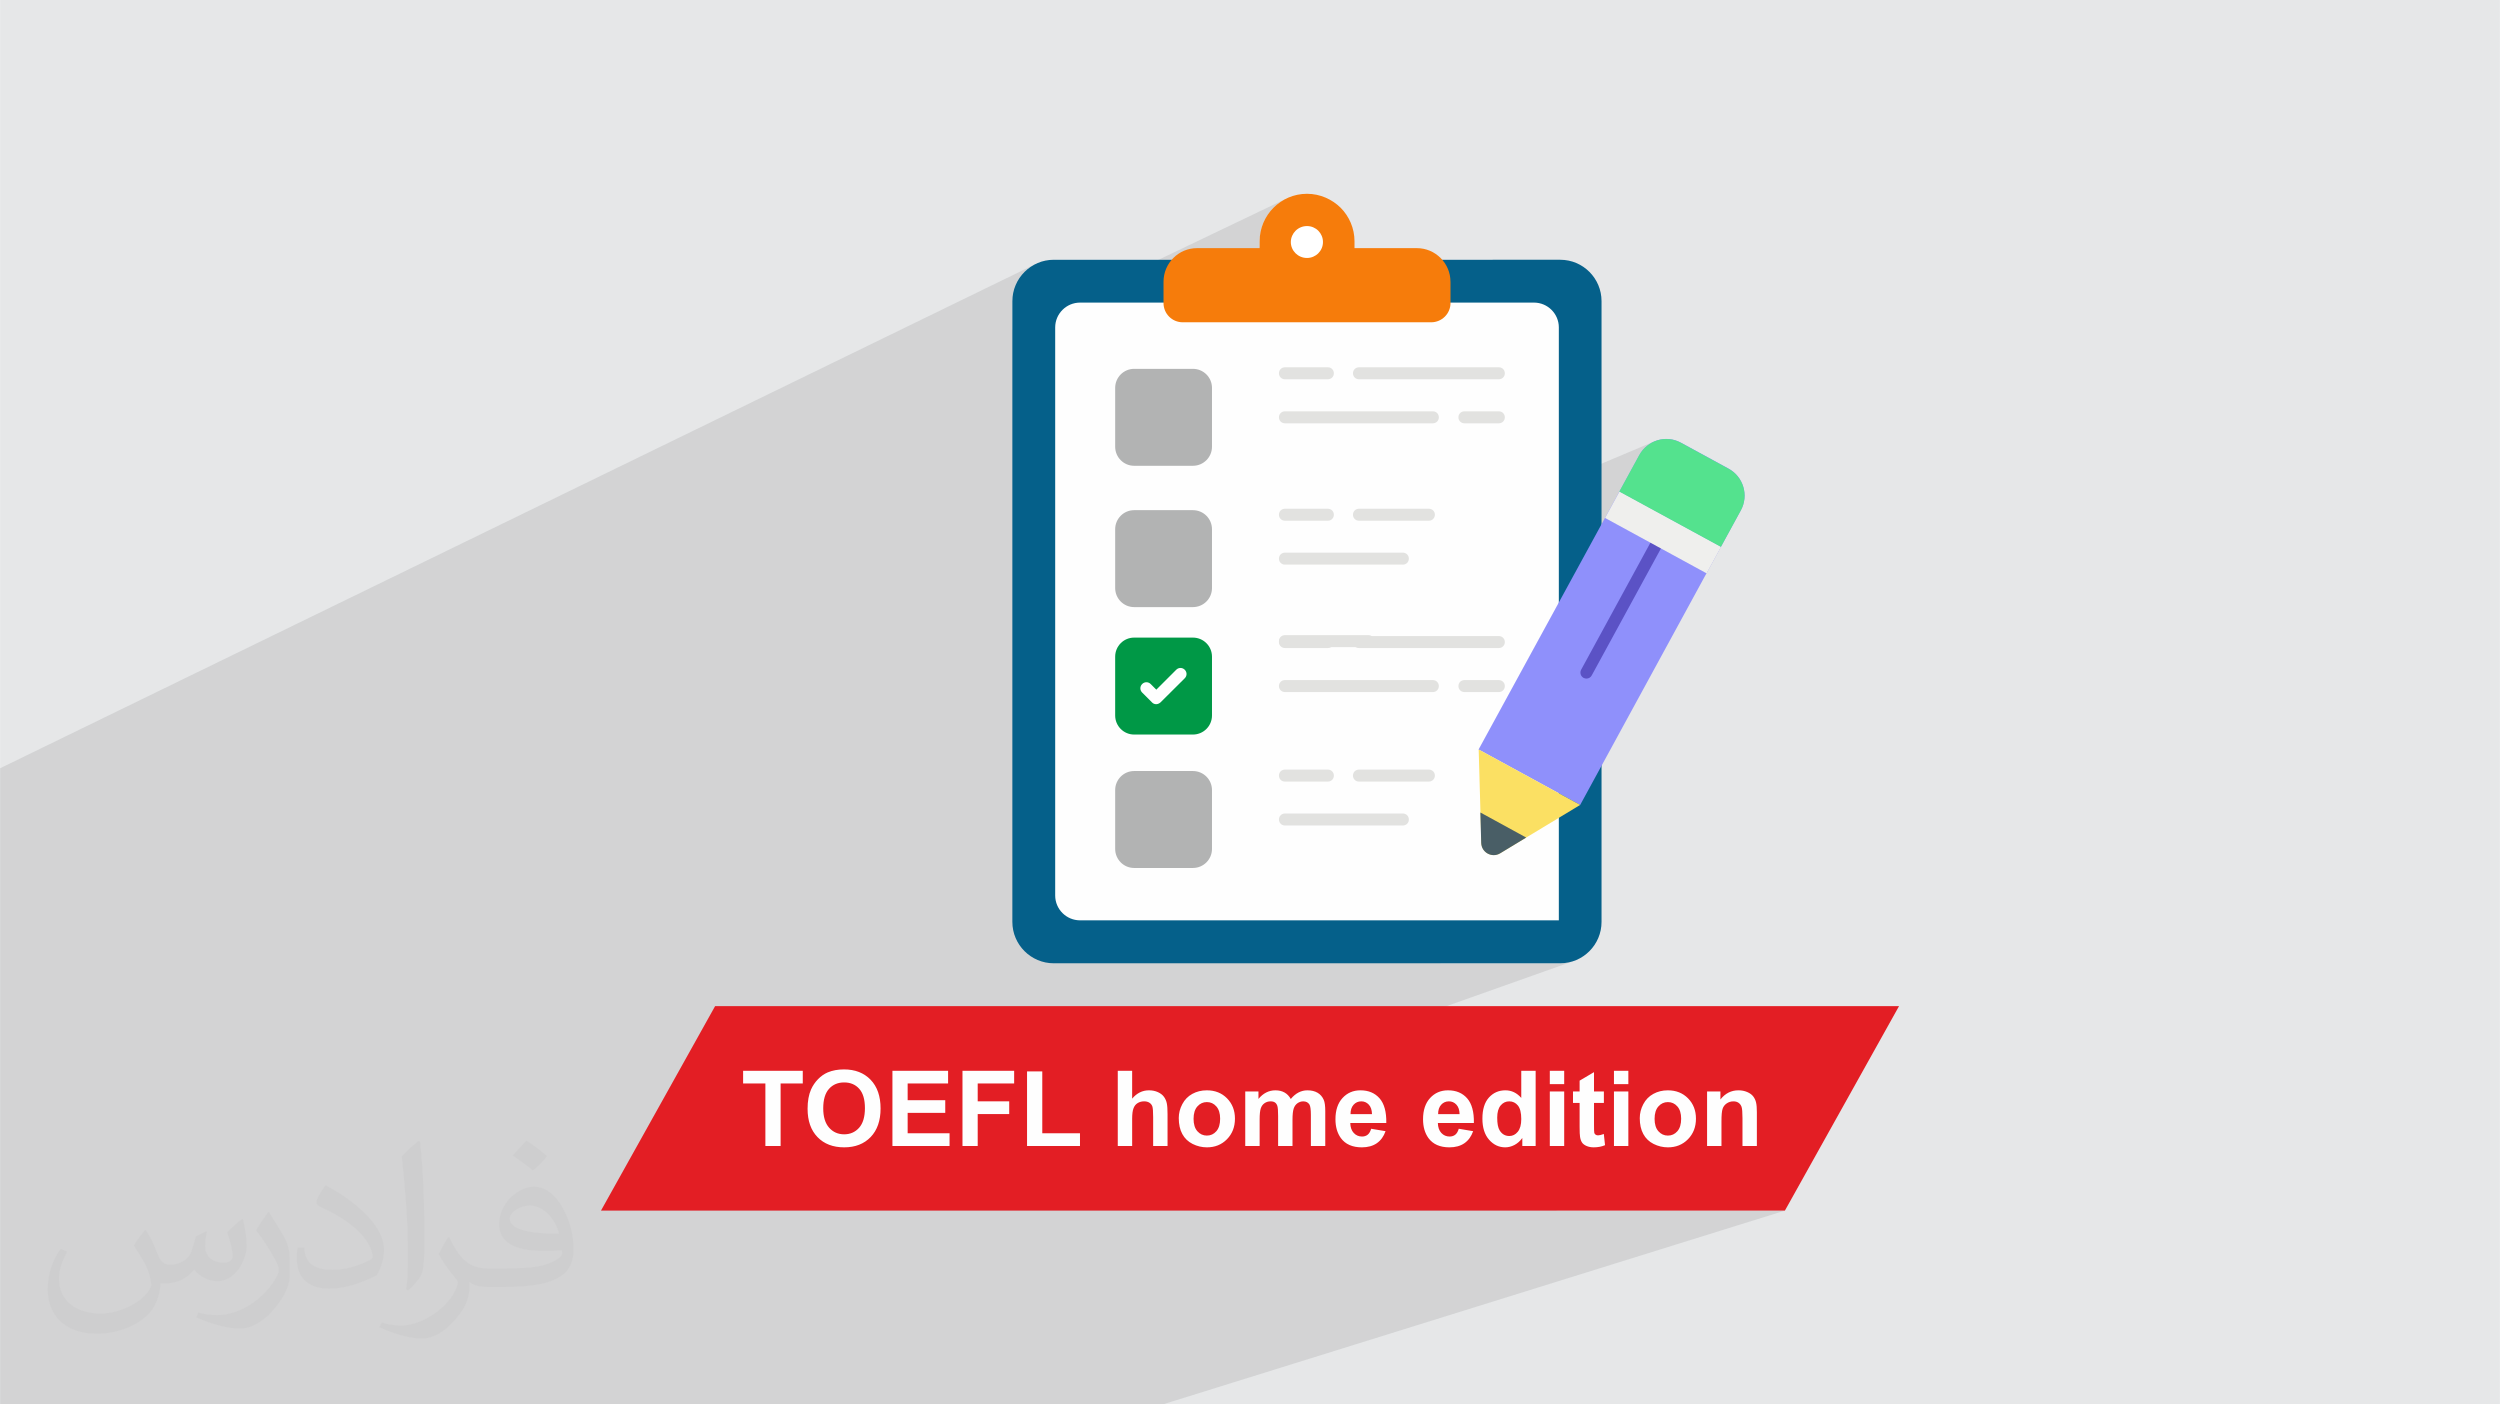
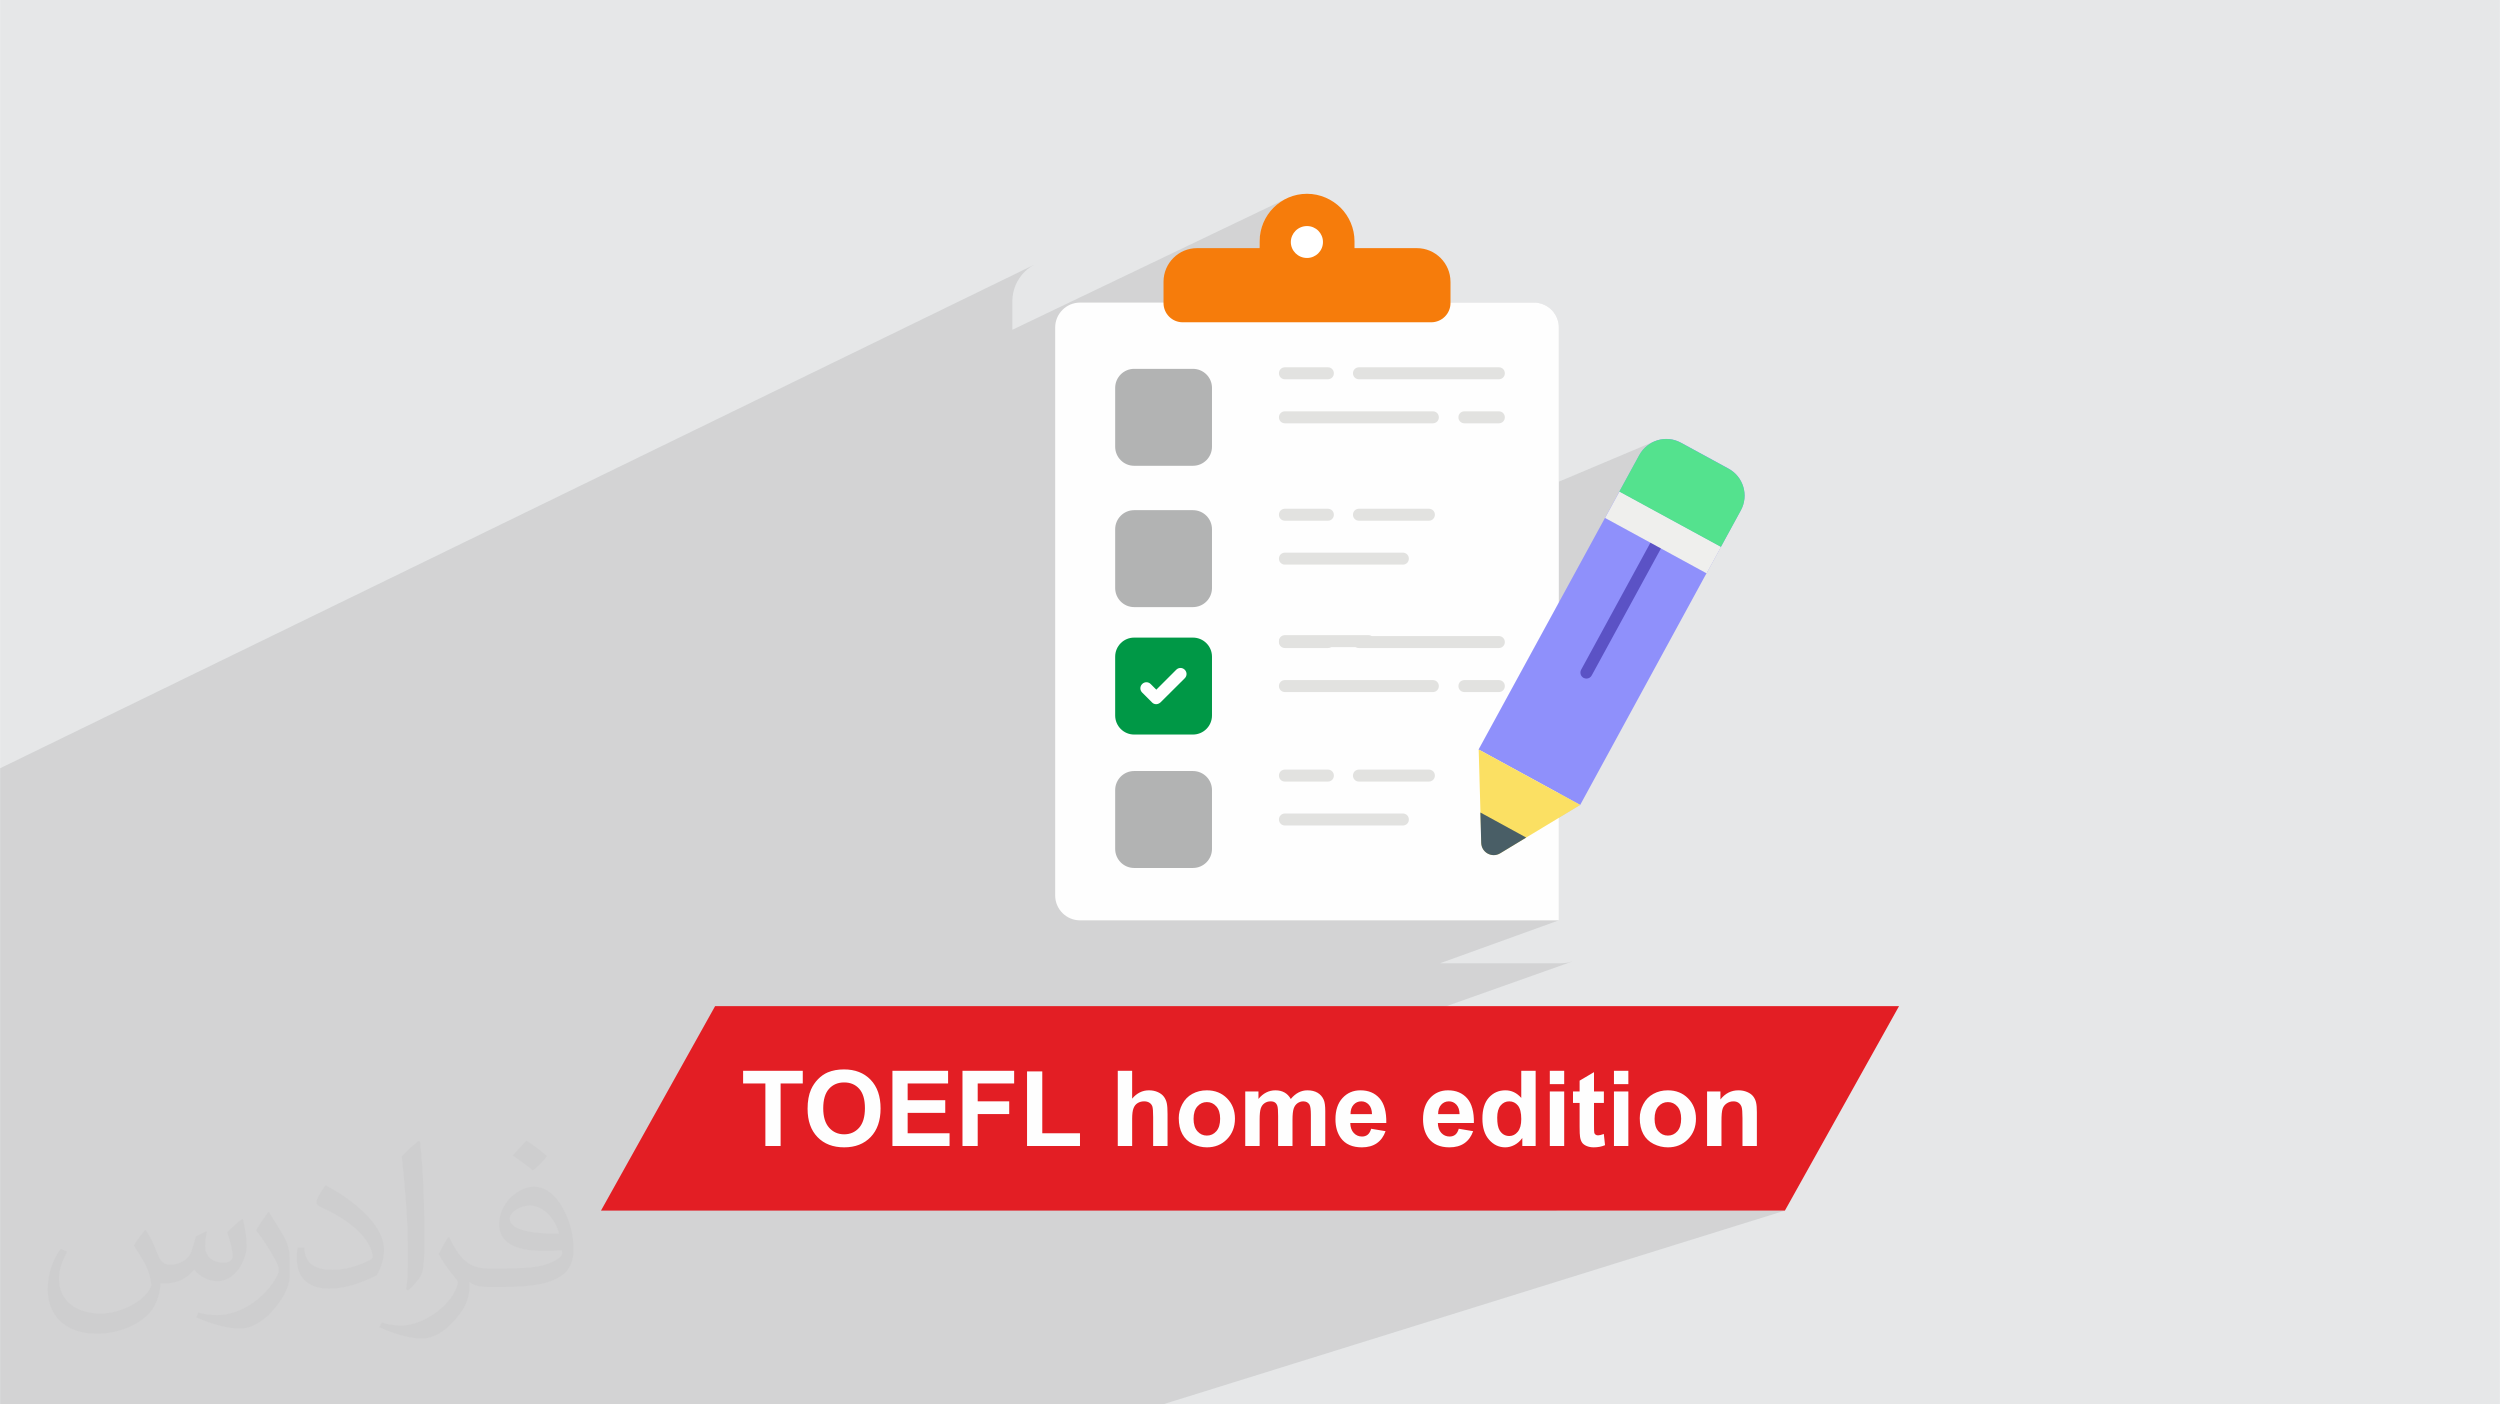
<svg xmlns="http://www.w3.org/2000/svg" xml:space="preserve" width="3.708in" height="2.083in" version="1.0" style="shape-rendering:geometricPrecision; text-rendering:geometricPrecision; image-rendering:optimizeQuality; fill-rule:evenodd; clip-rule:evenodd" viewBox="0 0 3702.73 2080.18">
  <defs>
    <style type="text/css">
   
    .fil16 {fill:#E31E24}
    .fil0 {fill:#E6E7E8}
    .fil4 {fill:#FEFEFE;fill-rule:nonzero}
    .fil13 {fill:#B2B3B3;fill-rule:nonzero}
    .fil11 {fill:#009846;fill-rule:nonzero}
    .fil3 {fill:#05608A;fill-rule:nonzero}
    .fil9 {fill:#495E66;fill-rule:nonzero}
    .fil15 {fill:#54E28E;fill-rule:nonzero}
    .fil10 {fill:#5B52C5;fill-rule:nonzero}
    .fil7 {fill:#8F90FB;fill-rule:nonzero}
    .fil12 {fill:#E2E2E0;fill-rule:nonzero}
    .fil14 {fill:#EFEFED;fill-rule:nonzero}
    .fil5 {fill:#F67C0B;fill-rule:nonzero}
    .fil8 {fill:#FBE063;fill-rule:nonzero}
    .fil6 {fill:white;fill-rule:nonzero}
    .fil2 {fill:#373435;fill-opacity:0.031}
    .fil1 {fill:#2B2A29;fill-opacity:0.102}
   
  </style>
  </defs>
  <g id="Layer_x0020_1">
    <polygon class="fil0" points="-0,0 3702.73,0 3702.73,2080.18 -0,2080.18 " />
    <polygon class="fil1" points="-0,1935.07 -0,1931.01 -0,1930.45 -0,1930.16 -0,1910.3 -0,1910.06 -0,1909.12 -0,1899.94 -0,1895 -0,1868.55 -0,1837.49 -0,1821.54 -0,1816.38 -0,1809.79 -0,1807.91 -0,1801.89 -0,1791.68 -0,1789.49 -0,1788.92 -0,1786.79 -0,1785.38 -0,1778.33 -0,1775.25 -0,1770.68 -0,1770.43 -0,1770.07 -0,1752.69 -0,1752.12 -0,1748.69 -0,1747.58 -0,1745.05 -0,1738.43 -0,1737.32 -0,1734.85 -0,1734.32 -0,1733.57 -0,1732.46 -0,1724.48 -0,1724.41 -0,1719.46 -0,1719.42 -0,1708.29 -0,1707.67 -0,1707.66 -0,1672.24 -0,1665.51 -0,1656.58 -0,1653.91 -0,1651.86 -0,1647.9 -0,1637.56 -0,1633.15 -0,1632.74 -0,1622.89 -0,1620.93 -0,1618.14 -0,1617.83 -0,1617.17 -0,1594.85 -0,1587.22 -0,1584.45 -0,1579.67 -0,1550.07 -0,1514.41 -0,1499.01 -0,1497.9 -0,1481.03 -0,1478.8 -0,1477.13 -0,1466.63 -0,1464.02 -0,1461.91 -0,1453.62 -0,1448.96 -0,1448 -0,1447.29 -0,1446.39 -0,1430.36 -0,1423.92 -0,1413.38 -0,1412.19 -0,1408.69 -0,1407.05 -0,1339.38 -0,1324.28 -0,1297.24 -0,1291.85 -0,1279.67 -0,1262.59 -0,1251.42 -0,1250.98 -0,1249.33 -0,1242.68 -0,1236.33 -0,1212.91 -0,1210.31 -0,1209.6 -0,1206.39 -0,1170.42 -0,1137.95 1531.5,392.2 1526.44,395.28 1521.72,398.81 1517.36,402.78 1513.4,407.13 1509.87,411.86 1506.79,416.91 1504.2,422.27 1502.14,427.9 1500.62,433.76 1499.69,439.84 1499.37,446.09 1499.37,488.45 1908.43,292.59 1902.29,295.56 1896.5,299.09 1891.1,303.15 1886.12,307.7 1881.6,312.7 1877.57,318.12 1874.06,323.93 1871.11,330.08 1868.76,336.53 1867.04,343.27 1865.98,350.24 1865.62,357.42 1865.62,365.53 1926.46,336.71 1930.96,335.33 1935.81,334.84 1940.6,335.33 1945.05,336.71 1949.06,338.9 1952.56,341.8 1955.43,345.3 1957.6,349.31 1958.97,353.74 1959.44,358.48 1958.96,363.27 1957.58,367.72 1955.39,371.73 1952.49,375.22 1948.99,378.1 1944.97,380.27 1799.99,448.22 2272.02,448.22 2279.42,448.97 2286.31,451.12 2292.56,454.52 2298.01,459.02 2302.51,464.47 2305.9,470.71 2308.05,477.61 2308.8,485.01 2308.8,713.44 2451.02,653.46 2449.75,654.04 2450.84,653.58 2446.87,655.42 2443.08,657.64 2439.51,660.22 2438.94,660.72 2436.28,663.06 2433.25,666.3 2430.48,669.93 2428.04,673.9 2398.55,727.93 2398.71,727.86 2549.12,809.91 2527.67,849.23 2415.45,894.22 2357.49,1000.51 2308.8,1019.66 2308.8,1019.66 2357.49,1000.51 2356.83,1001.58 2356.04,1002.51 2355.15,1003.3 2354.18,1003.96 2353.13,1004.47 2308.8,1021.89 2308.8,1174.98 2340.43,1192.25 2308.8,1211.36 2308.8,1363.21 2132.74,1426.82 2310.93,1426.82 2317.18,1426.5 2323.25,1425.57 2329.11,1424.05 1790.82,1615.11 1791.86,1615.15 1796.13,1615.71 1800.19,1616.64 1804.04,1617.94 1807.68,1619.61 1811.12,1621.66 1814.36,1624.08 1816.84,1626.37 1844.3,1616.68 1863.9,1616.68 1863.9,1621.95 1878.66,1616.76 1881.99,1615.76 1885.44,1615.16 1889.02,1614.96 1890.92,1615.02 1892.76,1615.16 1894.54,1615.41 1896.25,1615.76 1897.9,1616.21 1899.48,1616.76 1901,1617.41 1902.45,1618.16 1903.85,1619.01 1905.18,1619.95 1906.44,1621.01 1907.65,1622.16 1908.45,1623.05 1926.4,1616.76 1928,1616.21 1929.63,1615.76 1931.29,1615.41 1932.97,1615.16 1934.68,1615.02 1936.42,1614.96 1938.59,1615.02 1940.68,1615.19 1942.68,1615.47 1944.61,1615.86 1946.44,1616.37 1948.2,1616.99 1949.87,1617.72 1951.46,1618.57 1952.94,1619.52 1954.33,1620.59 1955.63,1621.75 1956.82,1623.02 1957.92,1624.4 1958.92,1625.88 1959.83,1627.48 1960.63,1629.18 1961.15,1630.56 1961.36,1631.28 2003.69,1616.56 2007.26,1615.68 2011.01,1615.14 2014.93,1614.96 2019.3,1615.15 2023.44,1615.71 2027.34,1616.64 2031.01,1617.94 2034.44,1619.61 2037.63,1621.66 2040.59,1624.08 2043.32,1626.86 2045.74,1630.04 2047.83,1633.61 2049.58,1637.58 2050.99,1641.94 2051.61,1644.65 2133.43,1616.56 2137,1615.68 2140.75,1615.14 2144.67,1614.96 2149.04,1615.15 2153.18,1615.71 2157.08,1616.64 2160.36,1617.8 2253.17,1586.03 2274.49,1586.03 2274.49,1593.18 2295.46,1586.03 2316.77,1586.03 2316.77,1603.01 2360.93,1588.05 2360.93,1596.02 2390.48,1586.03 2411.8,1586.03 2411.8,1605.79 2375.55,1617.94 2375.55,1621.68 2390.48,1616.68 2411.8,1616.68 2411.8,1631.86 2456.33,1617.02 2458.98,1616.29 2461.69,1615.71 2464.48,1615.29 2467.34,1615.05 2470.26,1614.96 2474.74,1615.15 2479,1615.71 2483.06,1616.64 2486.91,1617.94 2490.56,1619.61 2494,1621.66 2497.23,1624.08 2499.57,1626.23 2528.42,1616.68 2548.17,1616.68 2548.17,1621.95 2563.58,1616.87 2567.18,1615.81 2570.96,1615.18 2574.9,1614.96 2576.65,1615 2578.37,1615.13 2580.05,1615.33 2581.69,1615.61 2583.29,1615.96 2584.85,1616.4 2586.38,1616.91 2587.87,1617.5 2589.3,1618.17 2590.64,1618.87 2591.89,1619.62 2593.04,1620.41 2594.11,1621.24 2595.08,1622.11 2595.97,1623.03 2596.76,1623.99 2597.49,1625 2598.16,1626.03 2598.77,1627.11 2599.33,1628.21 2599.82,1629.35 2600.26,1630.52 2600.64,1631.72 2600.96,1632.96 2601.24,1634.28 2601.49,1635.74 2601.69,1637.32 2601.86,1639.05 2601.99,1640.91 2602.08,1642.9 2602.13,1645.03 2602.15,1647.3 2602.15,1697.41 2304.28,1793.14 2643.66,1793.14 1722.21,2080.18 1411.07,2080.18 1364.3,2080.18 1305.69,2080.18 1254.25,2080.18 1241.27,2080.18 1207.66,2080.18 1207.29,2080.18 1197.95,2080.18 1176.25,2080.18 1160.9,2080.18 1160.82,2080.18 1158.82,2080.18 1156.5,2080.18 1144.88,2080.18 1127.65,2080.18 1118.78,2080.18 1115.62,2080.18 1087.98,2080.18 1069.41,2080.18 1065.68,2080.18 1046.79,2080.18 1038.59,2080.18 1025.93,2080.18 1025.77,2080.18 1017.17,2080.18 1007.35,2080.18 997.61,2080.18 994.32,2080.18 981.57,2080.18 977.98,2080.18 970.26,2080.18 962.98,2080.18 954.43,2080.18 949.68,2080.18 947.05,2080.18 946.68,2080.18 943.06,2080.18 928.25,2080.18 924.47,2080.18 914.98,2080.18 912.17,2080.18 907.85,2080.18 907.25,2080.18 901.45,2080.18 899.91,2080.18 894.33,2080.18 866.32,2080.18 864.5,2080.18 862.96,2080.18 857.56,2080.18 855.01,2080.18 846.07,2080.18 840.79,2080.18 834.78,2080.18 832.42,2080.18 829.02,2080.18 827.93,2080.18 809.5,2080.18 797.49,2080.18 785.28,2080.18 782.86,2080.18 780.11,2080.18 754.06,2080.18 752.11,2080.18 715.39,2080.18 696.49,2080.18 669.71,2080.18 647.9,2080.18 640.38,2080.18 632.4,2080.18 617.59,2080.18 602.8,2080.18 597.66,2080.18 585.64,2080.18 575.44,2080.18 561.15,2080.18 548.08,2080.18 530.98,2080.18 517.3,2080.18 516.71,2080.18 480.48,2080.18 471.87,2080.18 470.02,2080.18 469.46,2080.18 433.12,2080.18 419.91,2080.18 410.82,2080.18 397.68,2080.18 381.58,2080.18 344.39,2080.18 324.19,2080.18 311.03,2080.18 306.68,2080.18 298.04,2080.18 292.6,2080.18 265.59,2080.18 261.14,2080.18 242.97,2080.18 220.5,2080.18 220.28,2080.18 219.15,2080.18 204.32,2080.18 198.11,2080.18 178.59,2080.18 174.09,2080.18 170.16,2080.18 168.34,2080.18 161.26,2080.18 159.87,2080.18 157.39,2080.18 125.35,2080.18 121.16,2080.18 119.26,2080.18 114.52,2080.18 93.68,2080.18 75.25,2080.18 67.19,2080.18 3.94,2080.18 -0,2080.18 -0,2071.31 -0,2054.52 -0,2052.35 -0,2043.6 -0,2038.02 -0,2022.92 -0,2018.17 -0,2017.65 -0,2017.64 -0,2008.31 -0,1974.62 -0,1972.99 -0,1971.3 -0,1963.12 -0,1953.04 -0,1951 -0,1948.07 -0,1945.05 -0,1943.12 " />
    <path class="fil2" d="M215.96 1821.93c7.07,10.71 11.65,21.01 16.13,32.45 3.33,6.66 5.09,18.93 20.7,18.93 4.57,0 11.13,-1.35 16.95,-4.57 6.55,-3.44 11.54,-8.64 14.15,-16.53l6.24 -21.01 15.19 -7.49 1.04 1.04c-2.08,7.91 -2.59,15.5 -2.59,21.43 0,17.57 15.19,24.23 27.25,24.23 7.07,0 13.42,-3.44 13.42,-9.89 0,-8.32 -3.53,-22.47 -8.12,-35.16 7.07,-7.07 14.15,-14.15 22.26,-19.87l1.25 0.63c3.53,14.98 5.51,29.75 5.51,39.63 0,9.67 -4.27,20.39 -7.8,27.36 -7.28,13.73 -20.18,24.65 -35.78,24.65 -11.85,0 -25.06,-5.93 -34.12,-16.95l-0.52 0c-8.53,10.61 -21.74,20.18 -42.86,20.18l-6.55 0c-1.04,13.94 -4.05,23.81 -8.64,32.66 -12.58,24.54 -49.92,41.92 -85.08,41.92 -48.89,0 -73.43,-28.19 -73.43,-65.73 0,-23.19 7.59,-44.72 19.24,-60.01l9.56 3.95c-7.28,13.94 -12.17,27.04 -12.17,39.94 0,35.16 28.61,51.9 61.58,51.9 30.58,0 68.44,-19.45 75.31,-42.02 -2.59,-24.65 -11.85,-36.19 -26,-58.66 4.27,-7.49 9.78,-14.98 16.64,-22.98l1.25 0 0 0 0 0 -0.01 -0.04zm563.83 -132.3c10.3,6.45 20.39,14.04 30.27,22.78 -5.51,7.8 -12.38,14.88 -20.91,21.12 -9.89,-8.01 -19.76,-14.88 -29.86,-22.16 6.86,-7.7 13.63,-15.08 20.49,-21.74l0 0 0 0 0 0 0 0 0 0 0.01 0zm5.3 96.11c-16.64,0 -30.27,10.92 -30.27,19.03 0,17.38 33.28,22.78 73.12,22.56 -4.99,-20.39 -22.47,-41.61 -42.86,-41.61l0 0.01zm-37.35 92.99c21.64,0 40.57,-0.63 55.02,-4.27 16.13,-4.05 29.75,-12.17 29.75,-17.78 0,-1.46 0,-3.22 -0.52,-4.68 -9.05,0.83 -19.45,0.83 -28.5,0.83 -29.33,0 -51.79,-6.66 -60.64,-23.09 -2.19,-4.57 -3.74,-9.67 -3.74,-15.5 0,-15.92 6.86,-31.41 18.93,-42.13 10.08,-8.84 21.22,-14.35 32.55,-14.35 20.49,0 36.81,16.44 48.26,42.34 6.24,14.15 10.5,30.47 10.5,51.07 0,13.73 -3.74,25.27 -12.27,33.8 -15.92,15.4 -45.24,21.22 -90.17,21.22l-20.39 0 0 0 -5.3 0c-11.13,0 -19.14,-1.98 -25.48,-6.86l-1.04 0c0.31,2.59 0.52,5.09 0.52,7.49 0,10.08 -3.33,22.98 -10.08,33.28 -19.97,29.64 -41.61,42.53 -60.33,42.53 -18.93,0 -42.13,-7.28 -63.03,-16.75l3.74 -7.28c6.76,2.81 16.13,4.68 29.02,4.68 33.8,0 78.21,-32.45 83.72,-64.17 -1.25,-2.59 -3.53,-6.03 -6.76,-9.67 -9.89,-11.75 -16.13,-21.53 -21.95,-31.82 4.99,-9.89 9.56,-17.78 13.83,-24.96l1.77 -0.21c14.46,29.44 27.56,46.28 56.78,46.28l4.57 0 0 0 21.22 0 0 0 0 0 0 0 0 0 0 0 0.04 0zm-146.45 31.1c2.5,-13.52 2.7,-28.7 2.7,-42.86l0 -21.01c0,-39.21 -4.99,-96.2 -9.05,-133.34 7.07,-7.59 16.95,-16.53 24.75,-22.56l2.29 0.63c5.3,46.7 6.55,100.79 6.55,150.81 0,13.11 -0.52,25.9 -1.77,35.26 -0.73,11.85 -7.59,20.8 -22.26,34.53l-3.22 -1.46zm-150.71 -61.89c0.73,18.41 9.78,32.87 41.4,32.87 19.66,0 36.3,-5.09 54.71,-13.83 3.33,-1.46 5.09,-3.44 5.09,-5.09 0,-11.54 -8.84,-26.83 -23.71,-40.77 -14.46,-13.11 -33.6,-24.65 -51.48,-32.35 -6.14,-2.59 -8.12,-5.3 -8.12,-7.91 0,-5.3 7.07,-16.44 12.9,-24.44l1.98 -0.21c20.49,10.71 43.38,26.63 60.33,44.3 15.4,16.33 24.96,32.87 24.96,50.86 0,13.31 -4.05,25.79 -10.61,37.44 -22.47,11.33 -46.39,19.97 -70.1,19.97 -28.81,0 -48.47,-13.52 -48.47,-45.24 0,-3.44 0,-8.73 1.25,-15.61l9.89 0 0 0 0 0 0 0 0 0 0 0 -0.01 0zm-52.11 -52.32l17.89 28.92c6.55,10.71 12.69,22.37 12.69,40.77l0 23.5c0,19.03 -12.17,39.42 -31.82,59.6 -15.4,13.63 -29.02,19.45 -41.61,19.45 -18.72,0 -40.15,-5.82 -64.9,-16.44l2.81 -7.28c7.8,2.08 16.84,3.84 27.98,3.84 35.58,-0.21 71.97,-26.21 88.61,-57.93 1.98,-3.64 2.7,-7.07 2.7,-9.47 0,-3.64 -1.98,-7.7 -3.53,-11.33 -9.05,-17.05 -19.14,-32.66 -30.27,-47.12 5.82,-9.16 11.65,-17.99 17.99,-26.73l1.46 0.21 0 0 0 0 0 0 0 0 0 0 -0.01 0z" />
-     <path class="fil3" d="M2372.06 446.08l0 919.42c0,33.76 -27.37,61.31 -61.13,61.31l-750.26 0c-33.76,0 -61.3,-27.54 -61.3,-61.3l0 -919.43c0,-33.76 27.54,-61.3 61.3,-61.3l750.26 -0.01c33.76,0 61.13,27.54 61.13,61.31z" />
    <path class="fil4" d="M2308.8 485.01l0 714.36 0 163.84 -709.21 -0.01c-20.26,0 -36.78,-16.53 -36.78,-36.78l0 -841.42c0,-20.26 16.53,-36.79 36.78,-36.79l672.43 0c20.26,0 36.79,16.53 36.79,36.79z" />
    <path class="fil5" d="M2148.34 417.3l0 31.63c0,15.64 -12.8,28.43 -28.61,28.43l-368.02 0c-15.81,0 -28.43,-12.79 -28.43,-28.43l0 -31.63c0,-27.37 22.21,-49.76 49.58,-49.76l92.76 0 0 -10.13c0,-38.74 31.28,-70.37 70.19,-70.37 19.37,0 37.14,8.17 49.75,20.61 12.62,12.62 20.61,30.39 20.61,49.76l0 10.13 92.4 0c27.37,0 49.75,22.39 49.75,49.76l0.01 0z" />
    <path class="fil6" d="M1935.81 334.84c13.15,0 23.63,10.66 23.63,23.63 0,13.15 -10.66,23.63 -23.63,23.63 -13.33,0 -23.99,-10.66 -23.99,-23.63 0.17,-12.97 10.66,-23.63 23.99,-23.63z" />
    <path class="fil7" d="M2578.38 755.82l-237.95 436.44 -150.51 -82.1 238.12 -436.25c12.08,-22.04 39.63,-30.21 61.66,-18.3l70.72 38.56c21.85,12.08 30.03,39.81 17.95,61.66l0.01 0z" />
    <path class="fil8" d="M2340.43 1192.25l-118.53 71.62c-12.08,7.29 -27.37,-1.07 -27.9,-15.28l-3.91 -138.43 150.34 82.09z" />
    <path class="fil9" d="M2192.59 1203.45l1.24 45.32c0.53,14.04 15.81,22.39 27.9,15.28l38.74 -23.46 -67.88 -37.14z" />
    <path class="fil10" d="M2349.67 1005.13c-1.42,0 -2.84,-0.35 -4.27,-1.07 -4.27,-2.31 -5.86,-7.82 -3.55,-12.08l102.53 -188.01c2.31,-4.27 7.82,-5.87 12.08,-3.55 4.27,2.31 5.87,7.81 3.55,12.08l-102.53 188.01c-1.6,3.02 -4.62,4.62 -7.82,4.62z" />
    <path class="fil11" d="M1795.07 972.67l0 87.08c0,15.63 -12.62,28.26 -28.26,28.26l-87.08 0c-15.46,0 -28.08,-12.62 -28.08,-28.26l0 -87.08c0,-15.63 12.62,-28.26 28.08,-28.26l87.08 0c15.63,0 28.26,12.62 28.26,28.26z" />
    <path class="fil12" d="M2219.95 959.88l-207.2 0c-4.98,0 -8.88,-3.91 -8.88,-8.88 0,-4.98 3.91,-8.88 8.88,-8.88l207.2 0c4.98,0 8.89,3.91 8.89,8.88 0,4.98 -3.91,8.88 -8.89,8.88z" />
    <path class="fil12" d="M1966.72 959.88l-63.62 0c-4.98,0 -8.88,-3.91 -8.88,-8.88 0,-4.98 3.91,-8.88 8.88,-8.88l63.62 0c4.98,0 8.88,3.91 8.88,8.88 0,4.98 -3.91,8.88 -8.88,8.88z" />
    <path class="fil12" d="M2219.95 1025.09l-51 0c-4.98,0 -8.88,-3.91 -8.88,-8.88 0,-4.98 3.91,-8.89 8.88,-8.89l51 0.01c4.98,0 8.89,3.91 8.89,8.88 0,4.98 -3.91,8.89 -8.89,8.89l0 -0.01z" />
    <path class="fil12" d="M2122.21 1025.09l-219.11 0c-4.98,0 -8.88,-3.91 -8.88,-8.88 0,-4.98 3.91,-8.89 8.88,-8.89l219.11 0.01c4.98,0 8.88,3.91 8.88,8.88 0,4.98 -3.91,8.89 -8.88,8.89l0 -0.01z" />
    <path class="fil13" d="M1795.07 1170.3l0 87.08c0,15.63 -12.62,28.26 -28.26,28.26l-87.08 0c-15.46,0 -28.08,-12.62 -28.08,-28.26l0 -87.08c0,-15.64 12.62,-28.26 28.08,-28.26l87.08 0c15.63,0 28.26,12.62 28.26,28.26z" />
    <path class="fil12" d="M2116.35 1157.68l-103.6 0c-4.98,0 -8.88,-3.91 -8.88,-8.88 0,-4.98 3.91,-8.88 8.88,-8.88l103.6 0c4.98,0 8.89,3.91 8.89,8.88 0,4.98 -4.09,8.88 -8.89,8.88z" />
    <path class="fil12" d="M1966.72 1157.68l-63.62 0c-4.98,0 -8.88,-3.91 -8.88,-8.88 0,-4.98 3.91,-8.88 8.88,-8.88l63.62 0c4.98,0 8.88,3.91 8.88,8.88 0,4.98 -3.91,8.88 -8.88,8.88z" />
    <path class="fil12" d="M2077.79 1222.72l-174.68 0c-4.98,0 -8.88,-3.91 -8.88,-8.89 0,-4.98 3.91,-8.88 8.88,-8.88l174.68 0.01c4.98,0 8.88,3.91 8.88,8.88 0,4.98 -3.91,8.89 -8.88,8.89l0 -0.01z" />
    <path class="fil6" d="M1712.43 1043.05c-2.31,0 -4.62,-0.89 -6.22,-2.67l-14.58 -14.58c-3.55,-3.55 -3.55,-9.06 0,-12.62 3.55,-3.56 9.06,-3.55 12.62,0l8.35 8.35 29.5 -29.5c3.55,-3.55 9.06,-3.55 12.62,0 3.56,3.55 3.55,9.06 0,12.62l-35.9 35.72c-1.78,1.6 -4.09,2.67 -6.4,2.67z" />
    <polygon class="fil14" points="2377.26,767.18 2398.71,727.86 2549.12,809.91 2527.67,849.23 " />
    <path class="fil15" d="M2548.88 810.02l29.5 -54.02c12.08,-22.04 3.91,-49.76 -18.13,-61.66l-70.72 -38.56c-22.04,-12.08 -49.58,-3.73 -61.66,18.3l-29.5 54.02 150.51 81.92z" />
    <path class="fil13" d="M1795.07 574.58l0 87.08c0,15.63 -12.62,28.26 -28.26,28.26l-87.08 0c-15.46,0 -28.08,-12.62 -28.08,-28.26l0 -87.08c0,-15.63 12.62,-28.26 28.08,-28.26l87.08 0c15.63,0 28.26,12.62 28.26,28.26z" />
    <path class="fil12" d="M2219.95 561.78l-207.2 0c-4.98,0 -8.88,-3.91 -8.88,-8.88 0,-4.98 3.91,-8.88 8.88,-8.88l207.2 0c4.98,0 8.89,3.91 8.89,8.88 0,4.98 -3.91,8.88 -8.89,8.88z" />
    <path class="fil12" d="M1966.72 561.78l-63.62 0c-4.98,0 -8.88,-3.91 -8.88,-8.88 0,-4.98 3.91,-8.88 8.88,-8.88l63.62 0c4.98,0 8.88,3.91 8.88,8.88 0,4.98 -3.91,8.88 -8.88,8.88z" />
    <path class="fil12" d="M2219.95 627l-51 0c-4.98,0 -8.88,-3.91 -8.88,-8.88 0,-4.98 3.91,-8.89 8.88,-8.89l51 0.01c4.98,0 8.89,3.91 8.89,8.88 0,4.98 -3.91,8.89 -8.89,8.89l0 -0.01z" />
-     <path class="fil12" d="M2122.21 627l-219.11 0c-4.98,0 -8.88,-3.91 -8.88,-8.88 0,-4.98 3.91,-8.89 8.88,-8.89l219.11 0.01c4.98,0 8.88,3.91 8.88,8.88 0,4.98 -3.91,8.89 -8.88,8.89l0 -0.01z" />
+     <path class="fil12" d="M2122.21 627l-219.11 0c-4.98,0 -8.88,-3.91 -8.88,-8.88 0,-4.98 3.91,-8.89 8.88,-8.89l219.11 0.01c4.98,0 8.88,3.91 8.88,8.88 0,4.98 -3.91,8.89 -8.88,8.89l0 -0.01" />
    <path class="fil13" d="M1795.07 783.91l0 87.08c0,15.63 -12.62,28.26 -28.26,28.26l-87.08 0c-15.46,0 -28.08,-12.62 -28.08,-28.26l0 -87.08c0,-15.63 12.62,-28.26 28.08,-28.26l87.08 0c15.63,0 28.26,12.62 28.26,28.26z" />
    <path class="fil12" d="M2116.35 771.3l-103.6 0c-4.98,0 -8.88,-3.91 -8.88,-8.89 0,-4.98 3.91,-8.88 8.88,-8.88l103.6 0c4.98,0 8.89,3.91 8.89,8.88 0,4.98 -4.09,8.89 -8.89,8.89z" />
    <path class="fil12" d="M1966.72 771.3l-63.62 0c-4.98,0 -8.88,-3.91 -8.88,-8.89 0,-4.98 3.91,-8.88 8.88,-8.88l63.62 0c4.98,0 8.88,3.91 8.88,8.88 0,4.98 -3.91,8.89 -8.88,8.89z" />
    <path class="fil12" d="M2077.79 836.33l-174.68 0c-4.98,0 -8.88,-3.91 -8.88,-8.88 0,-4.98 3.91,-8.89 8.88,-8.89l174.68 0.01c4.98,0 8.88,3.91 8.88,8.88 0,4.98 -3.91,8.89 -8.88,8.89l0 -0.01z" />
    <path class="fil12" d="M2026.79 958.52l-123.68 0c-4.98,0 -8.88,-3.91 -8.88,-8.88 0,-4.98 3.91,-8.88 8.88,-8.88l123.68 0c4.98,0 8.89,3.91 8.89,8.88 0,4.98 -4.09,8.88 -8.89,8.88z" />
    <polygon class="fil16" points="1059.06,1490.31 2812.68,1490.31 2643.66,1793.14 890.04,1793.14 " />
    <path class="fil4" d="M1133.55 1697.41l0 -92.56 -32.98 0 0 -18.82 88.36 0 0 18.82 -32.82 0 0 92.56 -22.56 0zm62.51 -55.02c0,-11.36 1.71,-20.9 5.11,-28.62 2.52,-5.68 5.99,-10.79 10.37,-15.3 4.38,-4.51 9.18,-7.85 14.39,-10.06 6.95,-2.93 14.96,-4.41 24.03,-4.41 16.44,0 29.56,5.11 39.44,15.3 9.85,10.21 14.78,24.4 14.78,42.57 0,18.02 -4.9,32.12 -14.67,42.29 -9.78,10.19 -22.87,15.27 -39.23,15.27 -16.57,0 -29.77,-5.06 -39.54,-15.2 -9.78,-10.11 -14.67,-24.06 -14.67,-41.85zm23.18 -0.75c0,12.63 2.93,22.19 8.76,28.73 5.83,6.51 13.25,9.77 22.22,9.77 9,0 16.36,-3.24 22.14,-9.69 5.76,-6.48 8.64,-16.18 8.64,-29.12 0,-12.78 -2.8,-22.32 -8.43,-28.6 -5.6,-6.3 -13.04,-9.44 -22.35,-9.44 -9.28,0 -16.77,3.19 -22.45,9.54 -5.68,6.38 -8.53,15.97 -8.53,28.8zm102.49 55.77l0 -111.38 82.45 0 0 18.82 -59.89 0 0 24.73 55.69 0 0 18.82 -55.69 0 0 30.18 62.07 0 0 18.83 -84.63 0zm103.76 0l0 -111.38 76.54 0 0 18.82 -53.99 0 0 26.45 46.67 0 0 18.82 -46.67 0 0 47.29 -22.55 0zm95.64 0l0 -110.45 22.56 0 0 91.63 55.85 0 0 18.83 -78.4 0zm155.67 -111.38l0 41.28c6.92,-8.22 15.22,-12.34 24.84,-12.34 4.95,0 9.41,0.91 13.38,2.72 3.97,1.84 6.95,4.15 8.97,7 2.02,2.83 3.4,5.96 4.12,9.41 0.75,3.45 1.12,8.79 1.12,16.02l0 47.29 -21.31 0 0 -42.57c0,-8.45 -0.42,-13.82 -1.22,-16.1 -0.83,-2.28 -2.28,-4.1 -4.36,-5.42 -2.07,-1.35 -4.66,-2.02 -7.8,-2.02 -3.58,0 -6.77,0.85 -9.59,2.59 -2.83,1.71 -4.87,4.3 -6.17,7.78 -1.32,3.45 -1.97,8.59 -1.97,15.35l0 40.4 -21.31 0 0 -111.38 21.31 0zm69.05 70.03c0,-7.1 1.74,-13.97 5.24,-20.61 3.5,-6.66 8.45,-11.72 14.86,-15.22 6.4,-3.5 13.53,-5.26 21.44,-5.26 12.21,0 22.19,3.97 29.99,11.9 7.81,7.96 11.7,17.97 11.7,30.1 0,12.24 -3.94,22.38 -11.8,30.41 -7.88,8.04 -17.78,12.06 -29.74,12.06 -7.39,0 -14.44,-1.69 -21.15,-5.03 -6.69,-3.35 -11.8,-8.24 -15.3,-14.73 -3.5,-6.45 -5.24,-14.34 -5.24,-23.62zm21.93 1.14c0,8.01 1.89,14.16 5.68,18.41 3.81,4.28 8.48,6.4 14.05,6.4 5.55,0 10.21,-2.12 13.97,-6.4 3.76,-4.25 5.66,-10.45 5.66,-18.57 0,-7.91 -1.89,-14 -5.66,-18.25 -3.76,-4.28 -8.42,-6.4 -13.97,-6.4 -5.57,0 -10.24,2.12 -14.05,6.4 -3.79,4.25 -5.68,10.4 -5.68,18.41zm76.51 -40.52l19.6 0 0 11.02c7.03,-8.48 15.4,-12.73 25.12,-12.73 5.16,0 9.64,1.07 13.43,3.19 3.81,2.12 6.92,5.34 9.33,9.64 3.55,-4.3 7.39,-7.52 11.49,-9.64 4.1,-2.13 8.48,-3.19 13.15,-3.19 5.91,0 10.92,1.2 15.04,3.6 4.1,2.41 7.15,5.94 9.18,10.61 1.48,3.42 2.21,8.99 2.21,16.7l0 51.54 -21.31 0 0 -46.07c0,-8.02 -0.73,-13.17 -2.21,-15.48 -1.97,-3.03 -5.03,-4.56 -9.12,-4.56 -2.98,0 -5.81,0.9 -8.45,2.72 -2.62,1.84 -4.54,4.51 -5.71,8.01 -1.16,3.53 -1.73,9.07 -1.73,16.67l0 38.71 -21.31 0 0 -44.18c0,-7.83 -0.39,-12.91 -1.14,-15.17 -0.75,-2.28 -1.92,-3.99 -3.53,-5.1 -1.58,-1.12 -3.76,-1.66 -6.48,-1.66 -3.29,0 -6.25,0.88 -8.86,2.64 -2.65,1.79 -4.51,4.33 -5.65,7.67 -1.14,3.35 -1.71,8.9 -1.71,16.62l0 39.18 -21.31 0 0 -80.74zm186.55 55.22l21.31 3.58c-2.72,7.8 -7.05,13.74 -12.94,17.84 -5.91,4.07 -13.3,6.12 -22.14,6.12 -14.03,0 -24.42,-4.59 -31.14,-13.77 -5.31,-7.36 -7.99,-16.64 -7.99,-27.87 0,-13.38 3.5,-23.88 10.48,-31.45 6.98,-7.59 15.81,-11.38 26.5,-11.38 11.98,0 21.44,3.97 28.39,11.9 6.92,7.94 10.24,20.1 9.93,36.48l-53.36 0c0.16,6.33 1.87,11.25 5.16,14.78 3.27,3.53 7.36,5.29 12.24,5.29 3.35,0 6.14,-0.9 8.4,-2.72 2.28,-1.82 3.99,-4.74 5.16,-8.79zm1.24 -21.62c-0.15,-6.2 -1.74,-10.92 -4.77,-14.13 -3.03,-3.24 -6.71,-4.85 -11.07,-4.85 -4.64,0 -8.48,1.71 -11.51,5.1 -3.03,3.4 -4.51,8.04 -4.46,13.88l31.81 0zm128.5 21.62l21.31 3.58c-2.72,7.8 -7.05,13.74 -12.94,17.84 -5.91,4.07 -13.3,6.12 -22.14,6.12 -14.03,0 -24.43,-4.59 -31.14,-13.77 -5.31,-7.36 -7.99,-16.64 -7.99,-27.87 0,-13.38 3.5,-23.88 10.48,-31.45 6.98,-7.59 15.81,-11.38 26.5,-11.38 11.98,0 21.44,3.97 28.39,11.9 6.92,7.94 10.24,20.1 9.93,36.48l-53.36 0c0.16,6.33 1.87,11.25 5.16,14.78 3.27,3.53 7.36,5.29 12.24,5.29 3.35,0 6.14,-0.9 8.4,-2.72 2.28,-1.82 3.99,-4.74 5.16,-8.79zm1.24 -21.62c-0.15,-6.2 -1.74,-10.92 -4.77,-14.13 -3.03,-3.24 -6.71,-4.85 -11.07,-4.85 -4.64,0 -8.48,1.71 -11.51,5.1 -3.03,3.4 -4.51,8.04 -4.46,13.88l31.81 0zm112.66 47.13l-19.76 0 0 -11.85c-3.29,4.62 -7.21,8.06 -11.69,10.39 -4.48,2.31 -9.02,3.48 -13.59,3.48 -9.3,0 -17.27,-3.73 -23.9,-11.23 -6.61,-7.5 -9.93,-17.92 -9.93,-31.32 0,-13.69 3.22,-24.11 9.67,-31.24 6.46,-7.13 14.6,-10.68 24.45,-10.68 9.02,0 16.85,3.76 23.44,11.25l0 -40.19 21.31 0 0 111.38zm-56.94 -41.92c0,8.63 1.19,14.88 3.55,18.75 3.45,5.6 8.25,8.4 14.42,8.4 4.9,0 9.07,-2.1 12.49,-6.3 3.45,-4.2 5.16,-10.45 5.16,-18.8 0,-9.31 -1.66,-16 -5,-20.1 -3.35,-4.09 -7.6,-6.14 -12.81,-6.14 -5.06,0 -9.28,2.02 -12.71,6.07 -3.4,4.05 -5.11,10.08 -5.11,18.12zm77.91 -49.7l0 -19.75 21.31 0 0 19.75 -21.31 0zm0 91.63l0 -80.74 21.31 0 0 80.74 -21.31 0zm80.09 -80.74l0 16.95 -14.62 0 0 32.69c0,6.64 0.13,10.5 0.41,11.59 0.29,1.09 0.91,2 1.92,2.72 0.98,0.7 2.18,1.06 3.6,1.06 1.99,0 4.85,-0.67 8.61,-2.05l1.79 16.59c-4.95,2.13 -10.55,3.19 -16.83,3.19 -3.84,0 -7.28,-0.65 -10.37,-1.95 -3.09,-1.3 -5.34,-2.98 -6.77,-5.03 -1.45,-2.07 -2.44,-4.85 -3.01,-8.37 -0.44,-2.49 -0.67,-7.52 -0.67,-15.11l0 -35.34 -9.8 0 0 -16.95 9.8 0 0 -16.02 21.31 -12.6 0 28.63 14.62 0zm14.93 -10.89l0 -19.75 21.31 0 0 19.75 -21.31 0zm0 91.63l0 -80.74 21.31 0 0 80.74 -21.31 0zm38.24 -41.35c0,-7.1 1.74,-13.97 5.24,-20.61 3.5,-6.66 8.45,-11.72 14.86,-15.22 6.4,-3.5 13.53,-5.26 21.44,-5.26 12.21,0 22.19,3.97 29.99,11.9 7.8,7.96 11.69,17.97 11.69,30.1 0,12.24 -3.94,22.38 -11.8,30.41 -7.88,8.04 -17.78,12.06 -29.74,12.06 -7.39,0 -14.44,-1.69 -21.16,-5.03 -6.69,-3.35 -11.8,-8.24 -15.3,-14.73 -3.5,-6.45 -5.24,-14.34 -5.24,-23.62zm21.94 1.14c0,8.01 1.89,14.16 5.68,18.41 3.81,4.28 8.48,6.4 14.05,6.4 5.55,0 10.22,-2.12 13.97,-6.4 3.76,-4.25 5.65,-10.45 5.65,-18.57 0,-7.91 -1.89,-14 -5.65,-18.25 -3.76,-4.28 -8.43,-6.4 -13.97,-6.4 -5.57,0 -10.24,2.12 -14.05,6.4 -3.78,4.25 -5.68,10.4 -5.68,18.41zm151.49 40.21l-21.31 0 0 -41.15c0,-8.72 -0.47,-14.34 -1.38,-16.88 -0.93,-2.57 -2.41,-4.54 -4.48,-5.96 -2.08,-1.43 -4.56,-2.12 -7.47,-2.12 -3.73,0 -7.08,1.01 -10.03,3.03 -2.98,2.02 -5.01,4.72 -6.1,8.04 -1.11,3.35 -1.66,9.51 -1.66,18.54l0 36.5 -21.31 0 0 -80.74 19.76 0 0 11.84c7.08,-9.05 15.97,-13.56 26.73,-13.56 4.72,0 9.05,0.86 12.96,2.54 3.94,1.71 6.9,3.86 8.9,6.49 2.02,2.64 3.42,5.62 4.2,8.97 0.81,3.34 1.19,8.11 1.19,14.34l0 50.12z" />
  </g>
</svg>